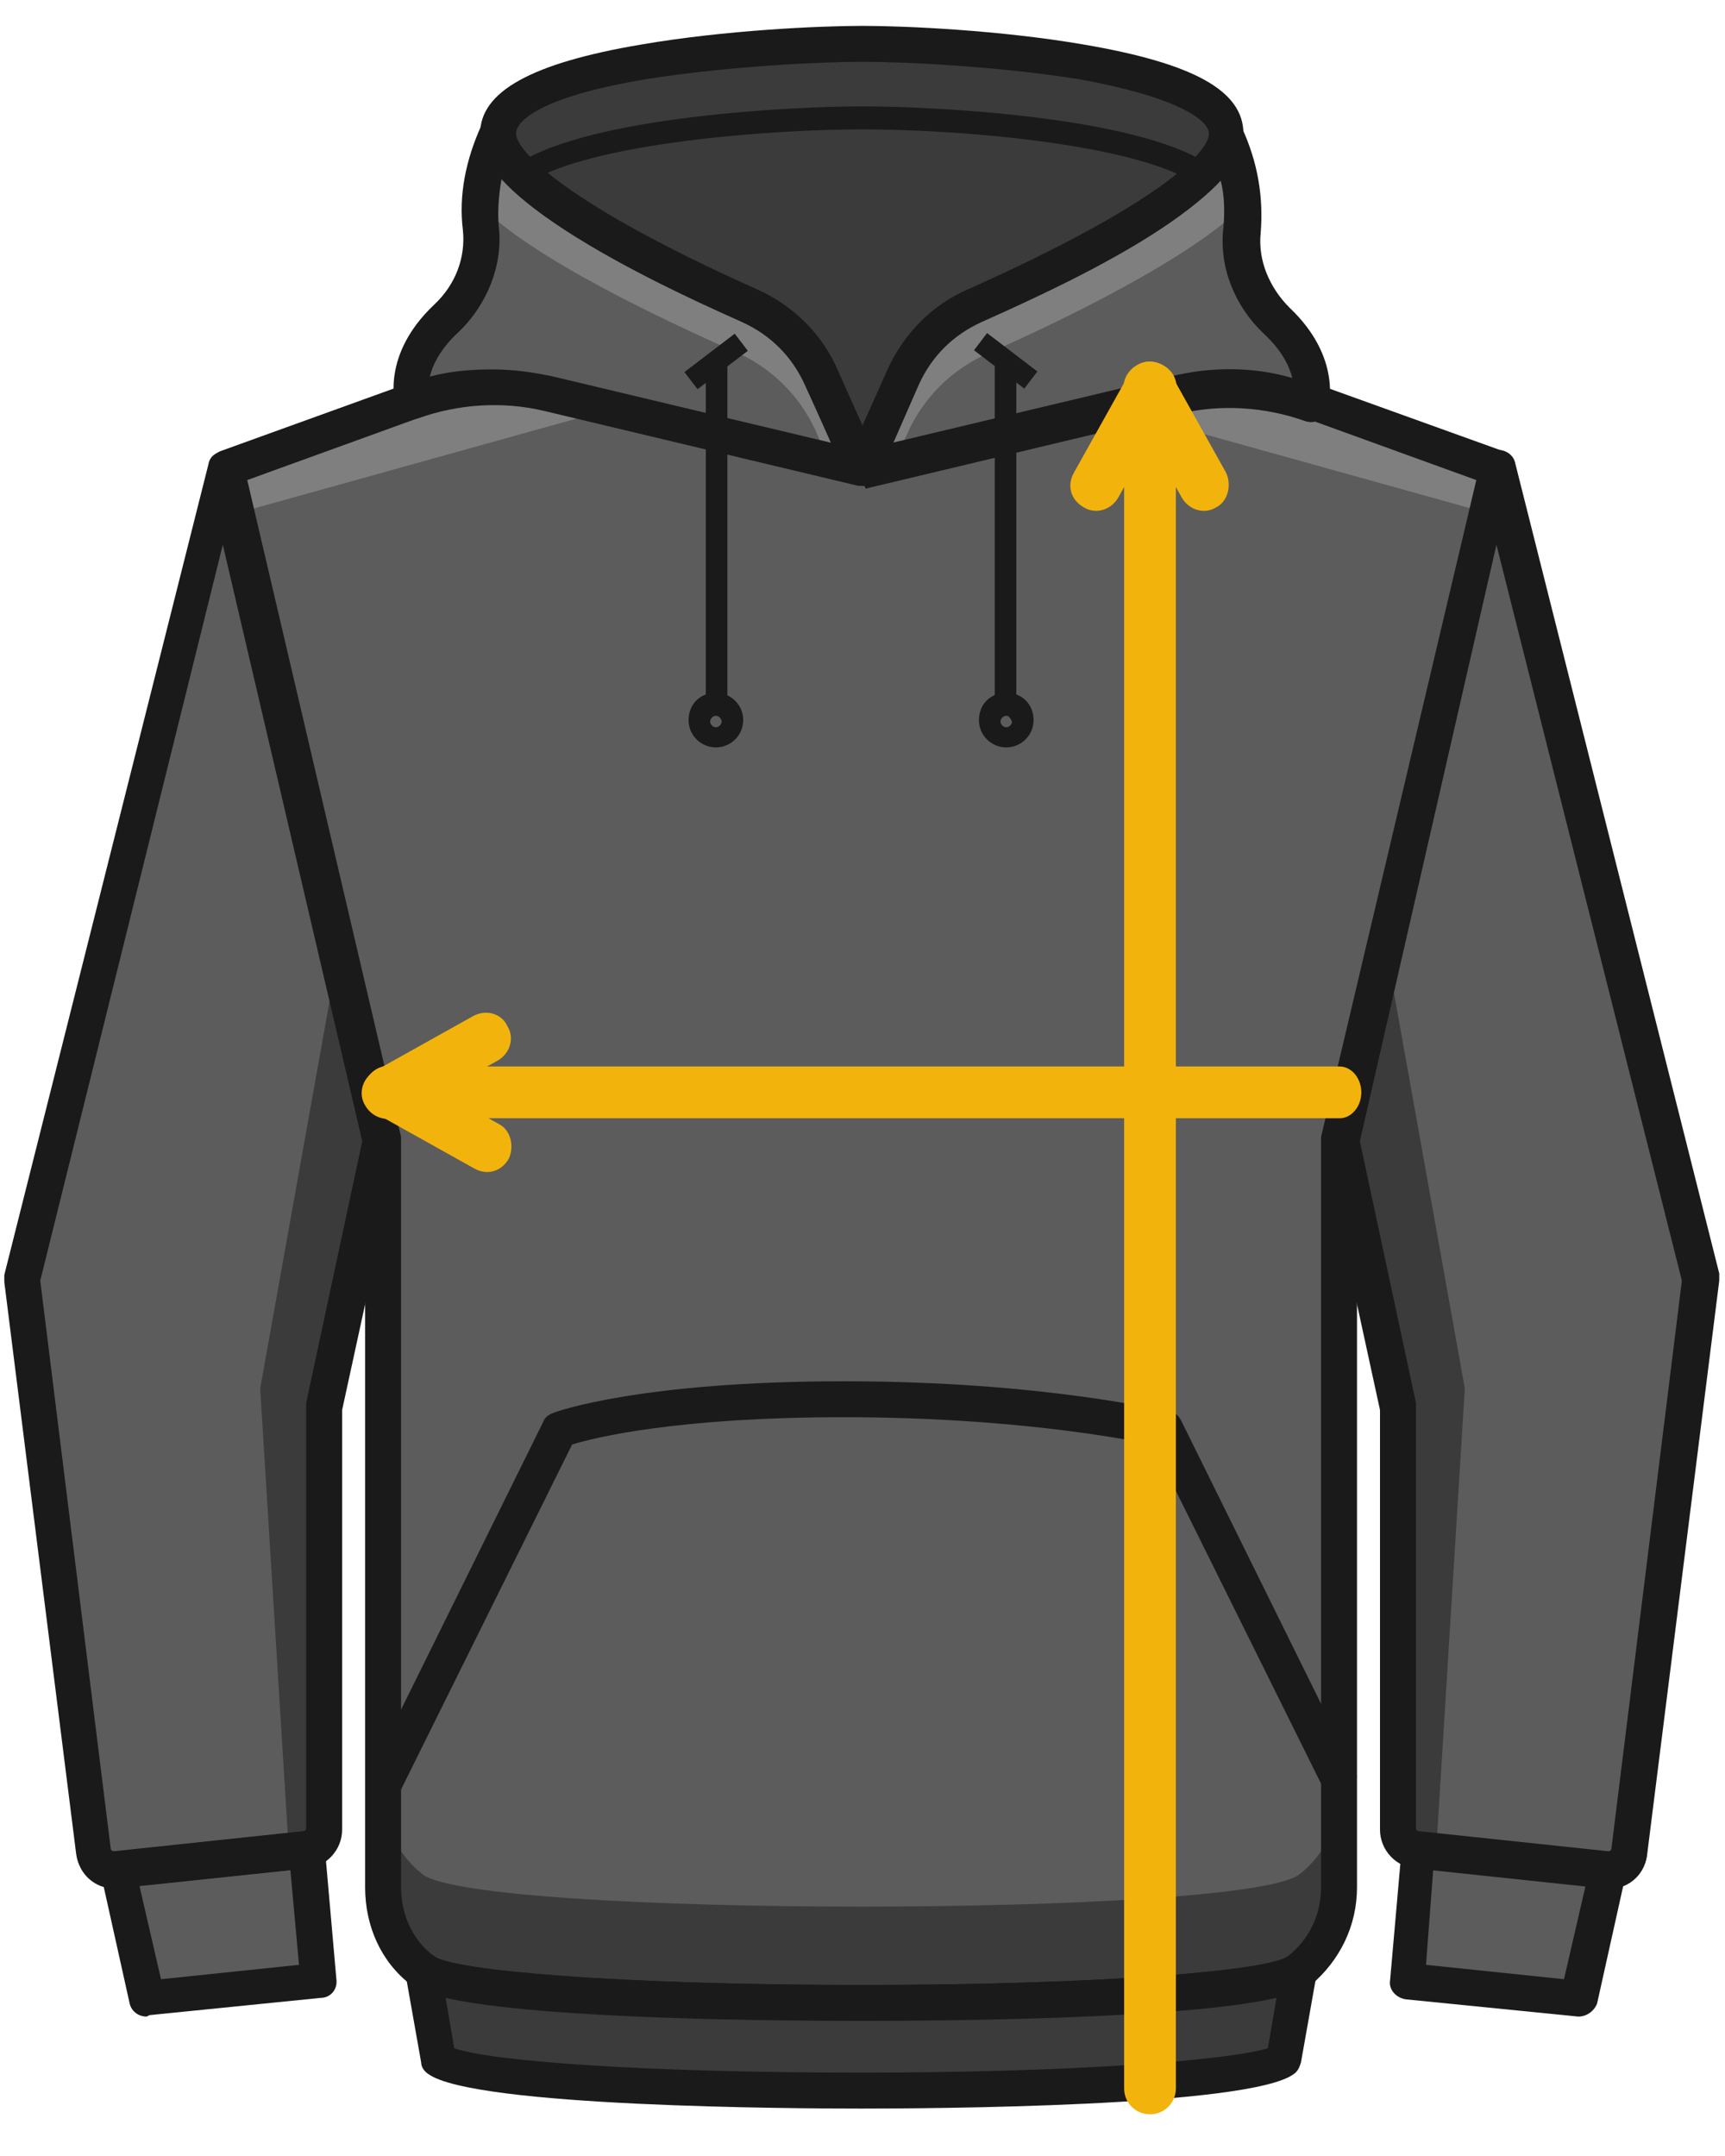
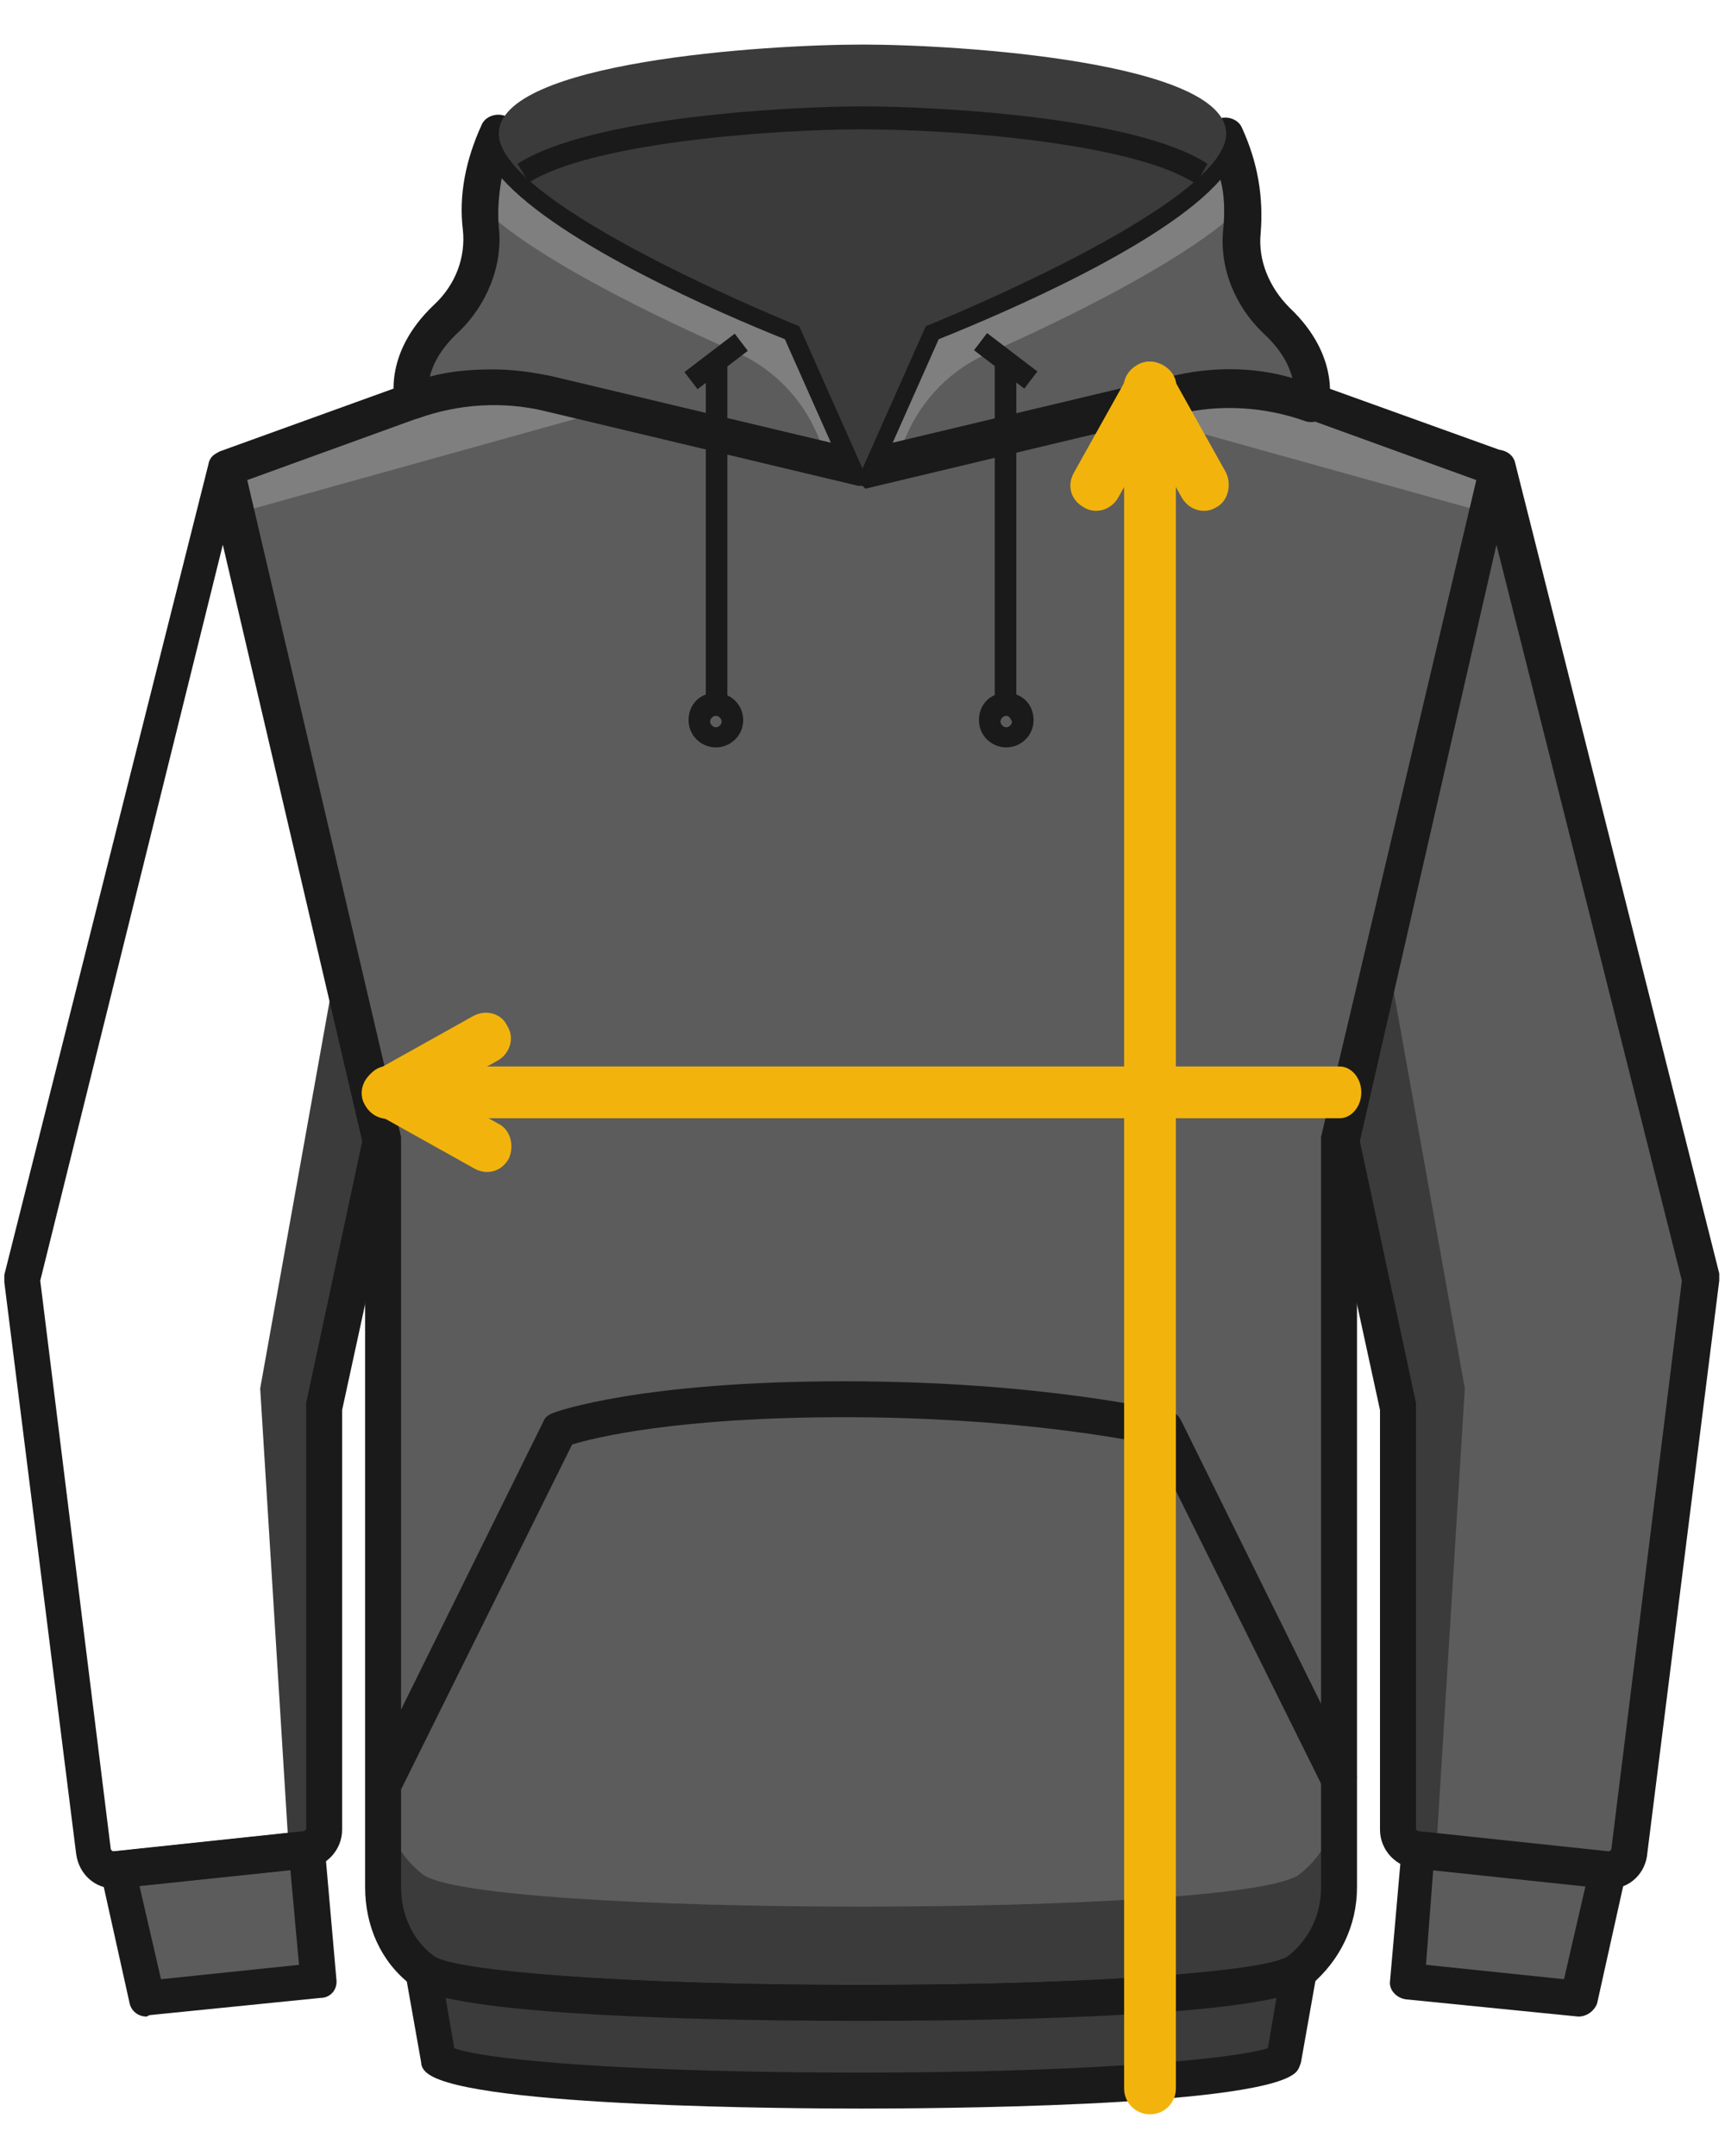
<svg xmlns="http://www.w3.org/2000/svg" version="1.1" id="Vrstva_1" x="0px" y="0px" viewBox="0 0 120 150" style="enable-background:new 0 0 120 150;" xml:space="preserve">
  <style type="text/css">
	.st0{fill:#5C5C5C;}
	.st1{fill:#3B3B3B;}
	.st2{fill:#7F7F80;}
	.st3{fill:#1A1A1A;}
	.st4{fill:#F2B40C;}
</style>
-   <path class="st0" d="M15.7,32.6L1.5,89l5,39.8c0.1,0.8,0.8,1.4,1.6,1.3l13.2-1.4c0.8-0.1,1.3-0.7,1.3-1.5V97.9l4-18.5L15.7,32.6z" />
  <path class="st0" d="M76.7,22.7H59.9H43.1l-27.4,9.9l11,46.8v51.9c0,2.3,1,4.4,2.8,5.8c3.8,3,57.2,3,61,0c1.8-1.4,2.8-3.6,2.8-5.8  V79.4l11-46.8L76.7,22.7z" />
  <path class="st1" d="M90.4,130.4c-3.8,3-57.2,3-61,0c-1.8-1.4-2.8-3.6-2.8-5.8v6.8c0,2.3,1,4.4,2.8,5.8c3.8,3,57.2,3,61,0  c1.8-1.4,2.8-3.6,2.8-5.8v-6.8C93.2,126.8,92.2,129,90.4,130.4z" />
  <polygon class="st2" points="16.5,35.7 42.7,28.4 33.4,26.2 15.7,32.6 " />
  <polygon class="st2" points="103.5,35.7 77.3,28.4 86.6,26.2 104.2,32.6 " />
  <path class="st3" d="M59.9,140.6c-6.6,0-28.3-0.2-31.3-2.5c-2.1-1.6-3.2-4.1-3.2-6.8V79.5L14.5,32.9c-0.1-0.6,0.2-1.2,0.8-1.5  l27.4-9.9c0.1,0,0.3-0.1,0.4-0.1h33.6c0.1,0,0.3,0,0.4,0.1l27.5,9.9c0.6,0.2,0.9,0.8,0.8,1.5l-11,46.6v51.8c0,2.7-1.2,5.1-3.2,6.8  C88.3,140.4,66.5,140.6,59.9,140.6z M17.2,33.4l10.7,45.7c0,0.1,0,0.2,0,0.3v51.9c0,1.9,0.8,3.7,2.3,4.8c1.3,1,12.8,2,29.7,2  s28.4-1,29.7-2c1.5-1.2,2.3-2.9,2.3-4.8V79.4c0-0.1,0-0.2,0-0.3l10.8-45.7l-26.2-9.5H43.4L17.2,33.4z" />
  <path class="st0" d="M52.1,21.2c-6-2.6-17.5-8.2-17.5-11.9c-1.2,2.6-1.3,4.8-1.1,6.6c0.3,2.3-0.7,4.6-2.4,6.3  c-3.2,3-2.3,5.7-2.3,5.7l4.7-1.7L60,32.6l-2.8-6.4C56.1,24,54.3,22.2,52.1,21.2z" />
  <path class="st0" d="M88.9,22.2c-1.7-1.6-2.7-3.9-2.4-6.3c0.2-1.8,0-4.1-1.2-6.6c0,3.7-11.5,9.3-17.5,11.9c-2.3,1-4,2.8-5,5L60,32.6  l26.6-6.4l4.7,1.7C91.2,27.9,92,25.1,88.9,22.2z" />
  <path class="st2" d="M51.2,24.5c2.5,1.1,4.5,3.1,5.6,5.6l0.8,1.9l2.3,0.6l-2.8-6.4c-1-2.2-2.8-4-5-5c-6-2.6-17.5-8.2-17.5-11.9  c-0.8,1.8-1.2,3.5-1.2,5C37.1,18,46,22.2,51.2,24.5z" />
  <path class="st2" d="M63.1,30.2c1.1-2.5,3.1-4.5,5.6-5.6c5.2-2.3,14.1-6.6,17.8-10.3c-0.1-1.5-0.4-3.1-1.2-5  c0,3.7-11.5,9.3-17.5,11.9c-2.3,1-4,2.8-5,5L60,32.6l2.3-0.6L63.1,30.2z" />
  <path class="st3" d="M60,33.8c-0.1,0-0.2,0-0.3,0l-21.8-5.2c-2.9-0.7-6-0.5-8.8,0.5c-0.3,0.1-0.7,0.1-1-0.1s-0.5-0.4-0.6-0.8  c0-0.1-1-3.5,2.7-7c1.5-1.4,2.2-3.3,2-5.2c-0.3-2.4,0.2-4.9,1.3-7.3c0.2-0.5,0.8-0.8,1.4-0.7c0.6,0.1,1,0.6,1,1.2  c0,2.6,10.4,8.3,20.1,12.2c0.3,0.1,0.5,0.4,0.7,0.6l4.4,9.9c0.2,0.4,0.1,0.9-0.2,1.3C60.7,33.7,60.3,33.8,60,33.8z M34.3,25.7  c1.4,0,2.8,0.2,4.2,0.5l19.3,4.6l-3.2-7.2C50.1,21.8,39,17,34.9,12.4c-0.2,1.1-0.3,2.3-0.2,3.4c0.3,2.6-0.8,5.4-2.8,7.3  c-1.3,1.2-1.8,2.3-2,3.1C31.4,25.8,32.9,25.7,34.3,25.7z" />
-   <path class="st3" d="M60,33.8c-0.4,0-0.7-0.2-1-0.4c-0.3-0.4-0.4-0.9-0.2-1.3l4.4-9.9c0.1-0.3,0.4-0.5,0.7-0.6  C73.6,17.7,84,11.9,84,9.4c0-0.6,0.4-1.1,1-1.2c0.6-0.1,1.2,0.2,1.4,0.7c1.1,2.4,1.5,4.8,1.3,7.3c-0.2,1.9,0.6,3.8,2,5.2  c3.7,3.5,2.7,6.9,2.7,7c-0.1,0.3-0.3,0.6-0.6,0.8c-0.3,0.2-0.7,0.2-1,0.1c-2.8-1-5.9-1.2-8.8-0.5L60.2,34  C60.2,33.8,60.1,33.8,60,33.8z M65.3,23.6l-3.2,7.2l19.3-4.6c2.8-0.7,5.8-0.7,8.5,0.1c-0.2-0.8-0.7-1.9-2-3.1  c-2-1.9-3.1-4.6-2.8-7.3c0.1-1.1,0.1-2.3-0.2-3.4C81,17,69.8,21.8,65.3,23.6z" />
+   <path class="st3" d="M60,33.8c-0.4,0-0.7-0.2-1-0.4c-0.3-0.4-0.4-0.9-0.2-1.3l4.4-9.9c0.1-0.3,0.4-0.5,0.7-0.6  C73.6,17.7,84,11.9,84,9.4c0-0.6,0.4-1.1,1-1.2c0.6-0.1,1.2,0.2,1.4,0.7c1.1,2.4,1.5,4.8,1.3,7.3c-0.2,1.9,0.6,3.8,2,5.2  c3.7,3.5,2.7,6.9,2.7,7c-0.1,0.3-0.3,0.6-0.6,0.8c-0.3,0.2-0.7,0.2-1,0.1c-2.8-1-5.9-1.2-8.8-0.5L60.2,34  z M65.3,23.6l-3.2,7.2l19.3-4.6c2.8-0.7,5.8-0.7,8.5,0.1c-0.2-0.8-0.7-1.9-2-3.1  c-2-1.9-3.1-4.6-2.8-7.3c0.1-1.1,0.1-2.3-0.2-3.4C81,17,69.8,21.8,65.3,23.6z" />
  <path class="st1" d="M29.4,137.1l1.1,6.2c4.1,2.9,54.8,2.9,58.8,0l1.1-6.2C86.7,140.1,33.2,140.1,29.4,137.1z" />
  <path class="st0" d="M104.2,32.6L118.4,89l-5,39.8c-0.1,0.8-0.8,1.4-1.6,1.3l-13.2-1.4c-0.8-0.1-1.3-0.7-1.3-1.5V97.9l-4-18.5  L104.2,32.6z" />
  <polygon class="st1" points="93.3,79.4 96.4,65.9 101.9,96.6 99.9,128.9 98.6,128.7 97.3,127.2 97.3,97.9 " />
  <polygon class="st1" points="26.6,79.4 23.6,65.9 18.1,96.6 20.1,128.9 21.3,128.7 22.7,127.2 22.7,97.9 " />
  <path class="st1" d="M60,32.6l4.4-9.9c0,0,20.9-8.4,20.9-13.4S66.7,3.1,60,3.1c-6.8,0-25.3,1.2-25.3,6.2s20.9,13.4,20.9,13.4  L60,32.6z" />
  <polygon class="st0" points="98.6,128.7 97.9,137.9 109.8,139.1 111.8,130.1 " />
  <polygon class="st0" points="21.3,128.7 22.1,137.9 10.2,139.1 8.1,130.1 " />
  <path class="st3" d="M59.9,146.7c-4.5,0-26.9-0.1-30.1-2.4c-0.3-0.2-0.5-0.5-0.5-0.8l-1.1-6.2c-0.1-0.5,0.1-1,0.6-1.3  c0.4-0.3,1-0.2,1.4,0.1c1.3,1,12.8,2,29.7,2s28.4-1,29.7-2c0.4-0.3,1-0.4,1.4-0.1c0.4,0.3,0.7,0.8,0.6,1.3l-1.1,6.2  c-0.1,0.3-0.2,0.6-0.5,0.8C86.9,146.6,64.4,146.7,59.9,146.7z M31.6,142.5c2.5,0.9,13.1,1.7,28.3,1.7s25.8-0.9,28.3-1.7l0.6-3.5  c-6.6,1.5-23.3,1.6-28.9,1.6c-5.6,0-22.3-0.1-28.9-1.6L31.6,142.5z" />
  <path class="st3" d="M112,131.4c-0.1,0-0.2,0-0.3,0L98.5,130c-1.4-0.1-2.5-1.3-2.5-2.7V98.1l-4-18.4c0-0.2,0-0.4,0-0.5l11-46.9  c0.1-0.6,0.6-1,1.2-1l0,0c0.6,0,1.1,0.4,1.2,0.9l14.2,56.4c0,0.1,0,0.3,0,0.5l-5,39.8C114.5,130.3,113.4,131.4,112,131.4z   M94.6,79.4l3.9,18.2c0,0.1,0,0.2,0,0.3v29.3c0,0.1,0.1,0.2,0.2,0.2l13.2,1.4c0.1,0,0.2-0.1,0.2-0.2l4.9-39.5l-12.9-51.2L94.6,79.4z  " />
-   <path class="st3" d="M60,33.8c-0.5,0-0.9-0.3-1.1-0.7L56,26.8c-0.9-2-2.4-3.5-4.4-4.4C33.4,14.3,33.4,10.5,33.4,9.3  c0-2.9,3.5-4.9,11.2-6.2C50.4,2.1,57,1.8,60,1.8s9.6,0.3,15.4,1.3C83,4.4,86.5,6.3,86.5,9.3c0,1.2,0,5-18.2,13.1  c-2,0.9-3.5,2.4-4.4,4.4l-2.8,6.4C60.9,33.6,60.5,33.8,60,33.8z M60,4.3c-2.9,0-9.3,0.3-15,1.2c-6.7,1.1-9.1,2.7-9.1,3.8  c0,1.2,3.5,4.9,16.7,10.8c2.5,1.1,4.6,3.1,5.7,5.7l1.7,3.8l1.7-3.8c1.1-2.5,3.1-4.6,5.7-5.7c13.2-5.9,16.7-9.5,16.7-10.8  c0-1-2.4-2.6-9.1-3.8C69.3,4.6,62.9,4.3,60,4.3z" />
  <path class="st3" d="M83.2,12.8C79,10,66.7,9,60,9s-19,1-23.2,3.7L36,11.4c5.1-3.3,19.1-4,24-4s19,0.7,24,4L83.2,12.8z" />
  <path class="st3" d="M109.8,140.3L109.8,140.3l-12-1.2c-0.7-0.1-1.2-0.7-1.1-1.3l0.8-9.1c0-0.3,0.2-0.6,0.4-0.9  c0.3-0.2,0.6-0.3,0.9-0.3l13.2,1.4c0.4,0,0.7,0.2,0.9,0.5c0.2,0.3,0.3,0.7,0.2,1l-2,9C110.9,139.9,110.4,140.3,109.8,140.3z   M99.2,136.7l9.6,1l1.5-6.5l-10.6-1.1L99.2,136.7z" />
  <path class="st3" d="M8,131.4c-1.4,0-2.5-1-2.7-2.4l-5-39.8c0-0.2,0-0.3,0-0.5l14.2-56.4c0.1-0.6,0.6-0.9,1.2-0.9l0,0  c0.6,0,1.1,0.4,1.2,1l10.9,46.8c0,0.2,0,0.4,0,0.5l-4,18.4v29.2c0,1.4-1.1,2.6-2.5,2.7L8,131.4C8.2,131.4,8.1,131.4,8,131.4z   M2.8,89.1l4.9,39.5c0,0.1,0.1,0.2,0.2,0.2l0,0l13.2-1.4c0.1,0,0.2-0.1,0.2-0.2V97.9c0-0.1,0-0.2,0-0.3l3.9-18.2l-9.7-41.5L2.8,89.1  z" />
  <path class="st3" d="M10.2,140.3c-0.6,0-1.1-0.4-1.2-1l-2-9c-0.1-0.3,0-0.7,0.2-1s0.5-0.5,0.9-0.5l13.2-1.4c0.3,0,0.7,0.1,0.9,0.3  c0.3,0.2,0.4,0.5,0.4,0.9l0.8,9.1c0.1,0.7-0.4,1.3-1.1,1.3l-11.9,1.2L10.2,140.3z M9.7,131.2l1.5,6.5l9.6-1l-0.6-6.6L9.7,131.2z" />
  <rect x="69.2" y="22.9" transform="matrix(0.607 -0.795 0.795 0.607 7.547 65.48)" class="st3" width="1.5" height="4.4" />
  <rect x="69.2" y="25.3" class="st3" width="1.5" height="23.7" />
  <path class="st3" d="M70,52c-1,0-1.9-0.8-1.9-1.9s0.8-1.9,1.9-1.9s1.9,0.8,1.9,1.9S71,52,70,52z M70,49.8c-0.2,0-0.4,0.2-0.4,0.4  s0.2,0.4,0.4,0.4c0.2,0,0.4-0.2,0.4-0.4C70.3,50,70.2,49.8,70,49.8z" />
  <rect x="47.6" y="24.4" transform="matrix(0.795 -0.607 0.607 0.795 -5.039 35.381)" class="st3" width="4.4" height="1.5" />
  <rect x="49.1" y="25.3" class="st3" width="1.5" height="23.7" />
  <path class="st3" d="M49.8,52c-1,0-1.9-0.8-1.9-1.9s0.8-1.9,1.9-1.9c1,0,1.9,0.8,1.9,1.9S50.8,52,49.8,52z M49.8,49.8  c-0.2,0-0.4,0.2-0.4,0.4s0.2,0.4,0.4,0.4s0.4-0.2,0.4-0.4S50,49.8,49.8,49.8z" />
  <path class="st3" d="M92.2,124.7l-12-24.2c-2.1-0.4-9.8-1.9-21.5-1.9c-11.5,0-17.3,1.4-18.9,1.9l-12,24.2l-2.2-1.1l12.2-24.7  c0.1-0.3,0.4-0.5,0.7-0.6c0.2-0.1,6.1-2.2,20.2-2.2c14,0,22.3,2.1,22.7,2.1c0.4,0.1,0.6,0.3,0.8,0.7l12.2,24.7L92.2,124.7z" />
  <path class="st4" d="M27.9,77.8h65.3c0.8,0,1.5-0.8,1.5-1.8s-0.7-1.8-1.5-1.8H27.9c-0.8,0-1.5,0.8-1.5,1.8S27,77.8,27.9,77.8" />
  <path class="st4" d="M78.2,28.7v116.6c0,1,0.8,1.8,1.8,1.8s1.8-0.8,1.8-1.8V28.7c0-1-0.8-1.8-1.8-1.8C79,26.9,78.2,27.7,78.2,28.7" />
  <path class="st4" d="M77.8,34.6l3.8-6.8c0.5-0.9,0.2-1.9-0.7-2.4c-0.9-0.5-1.9-0.2-2.4,0.7l-3.8,6.8c-0.5,0.9-0.2,1.9,0.7,2.4  C76.2,35.8,77.3,35.5,77.8,34.6" />
  <path class="st4" d="M85.3,32.9l-3.8-6.8c-0.5-0.9-1.6-1.2-2.4-0.7c-0.9,0.5-1.2,1.6-0.7,2.4l3.8,6.8c0.5,0.9,1.6,1.2,2.4,0.7  C85.4,34.9,85.7,33.8,85.3,32.9" />
  <path class="st4" d="M34.7,78.2l-6.8-3.8c-0.9-0.5-1.9-0.2-2.4,0.7s-0.2,1.9,0.7,2.4l6.8,3.8c0.9,0.5,1.9,0.2,2.4-0.7  C35.8,79.7,35.5,78.6,34.7,78.2" />
  <path class="st4" d="M32.9,70.7l-6.8,3.8c-0.9,0.5-1.2,1.6-0.7,2.4c0.5,0.9,1.6,1.2,2.4,0.7l6.8-3.8c0.9-0.5,1.2-1.6,0.7-2.4  C34.9,70.5,33.8,70.2,32.9,70.7" />
</svg>